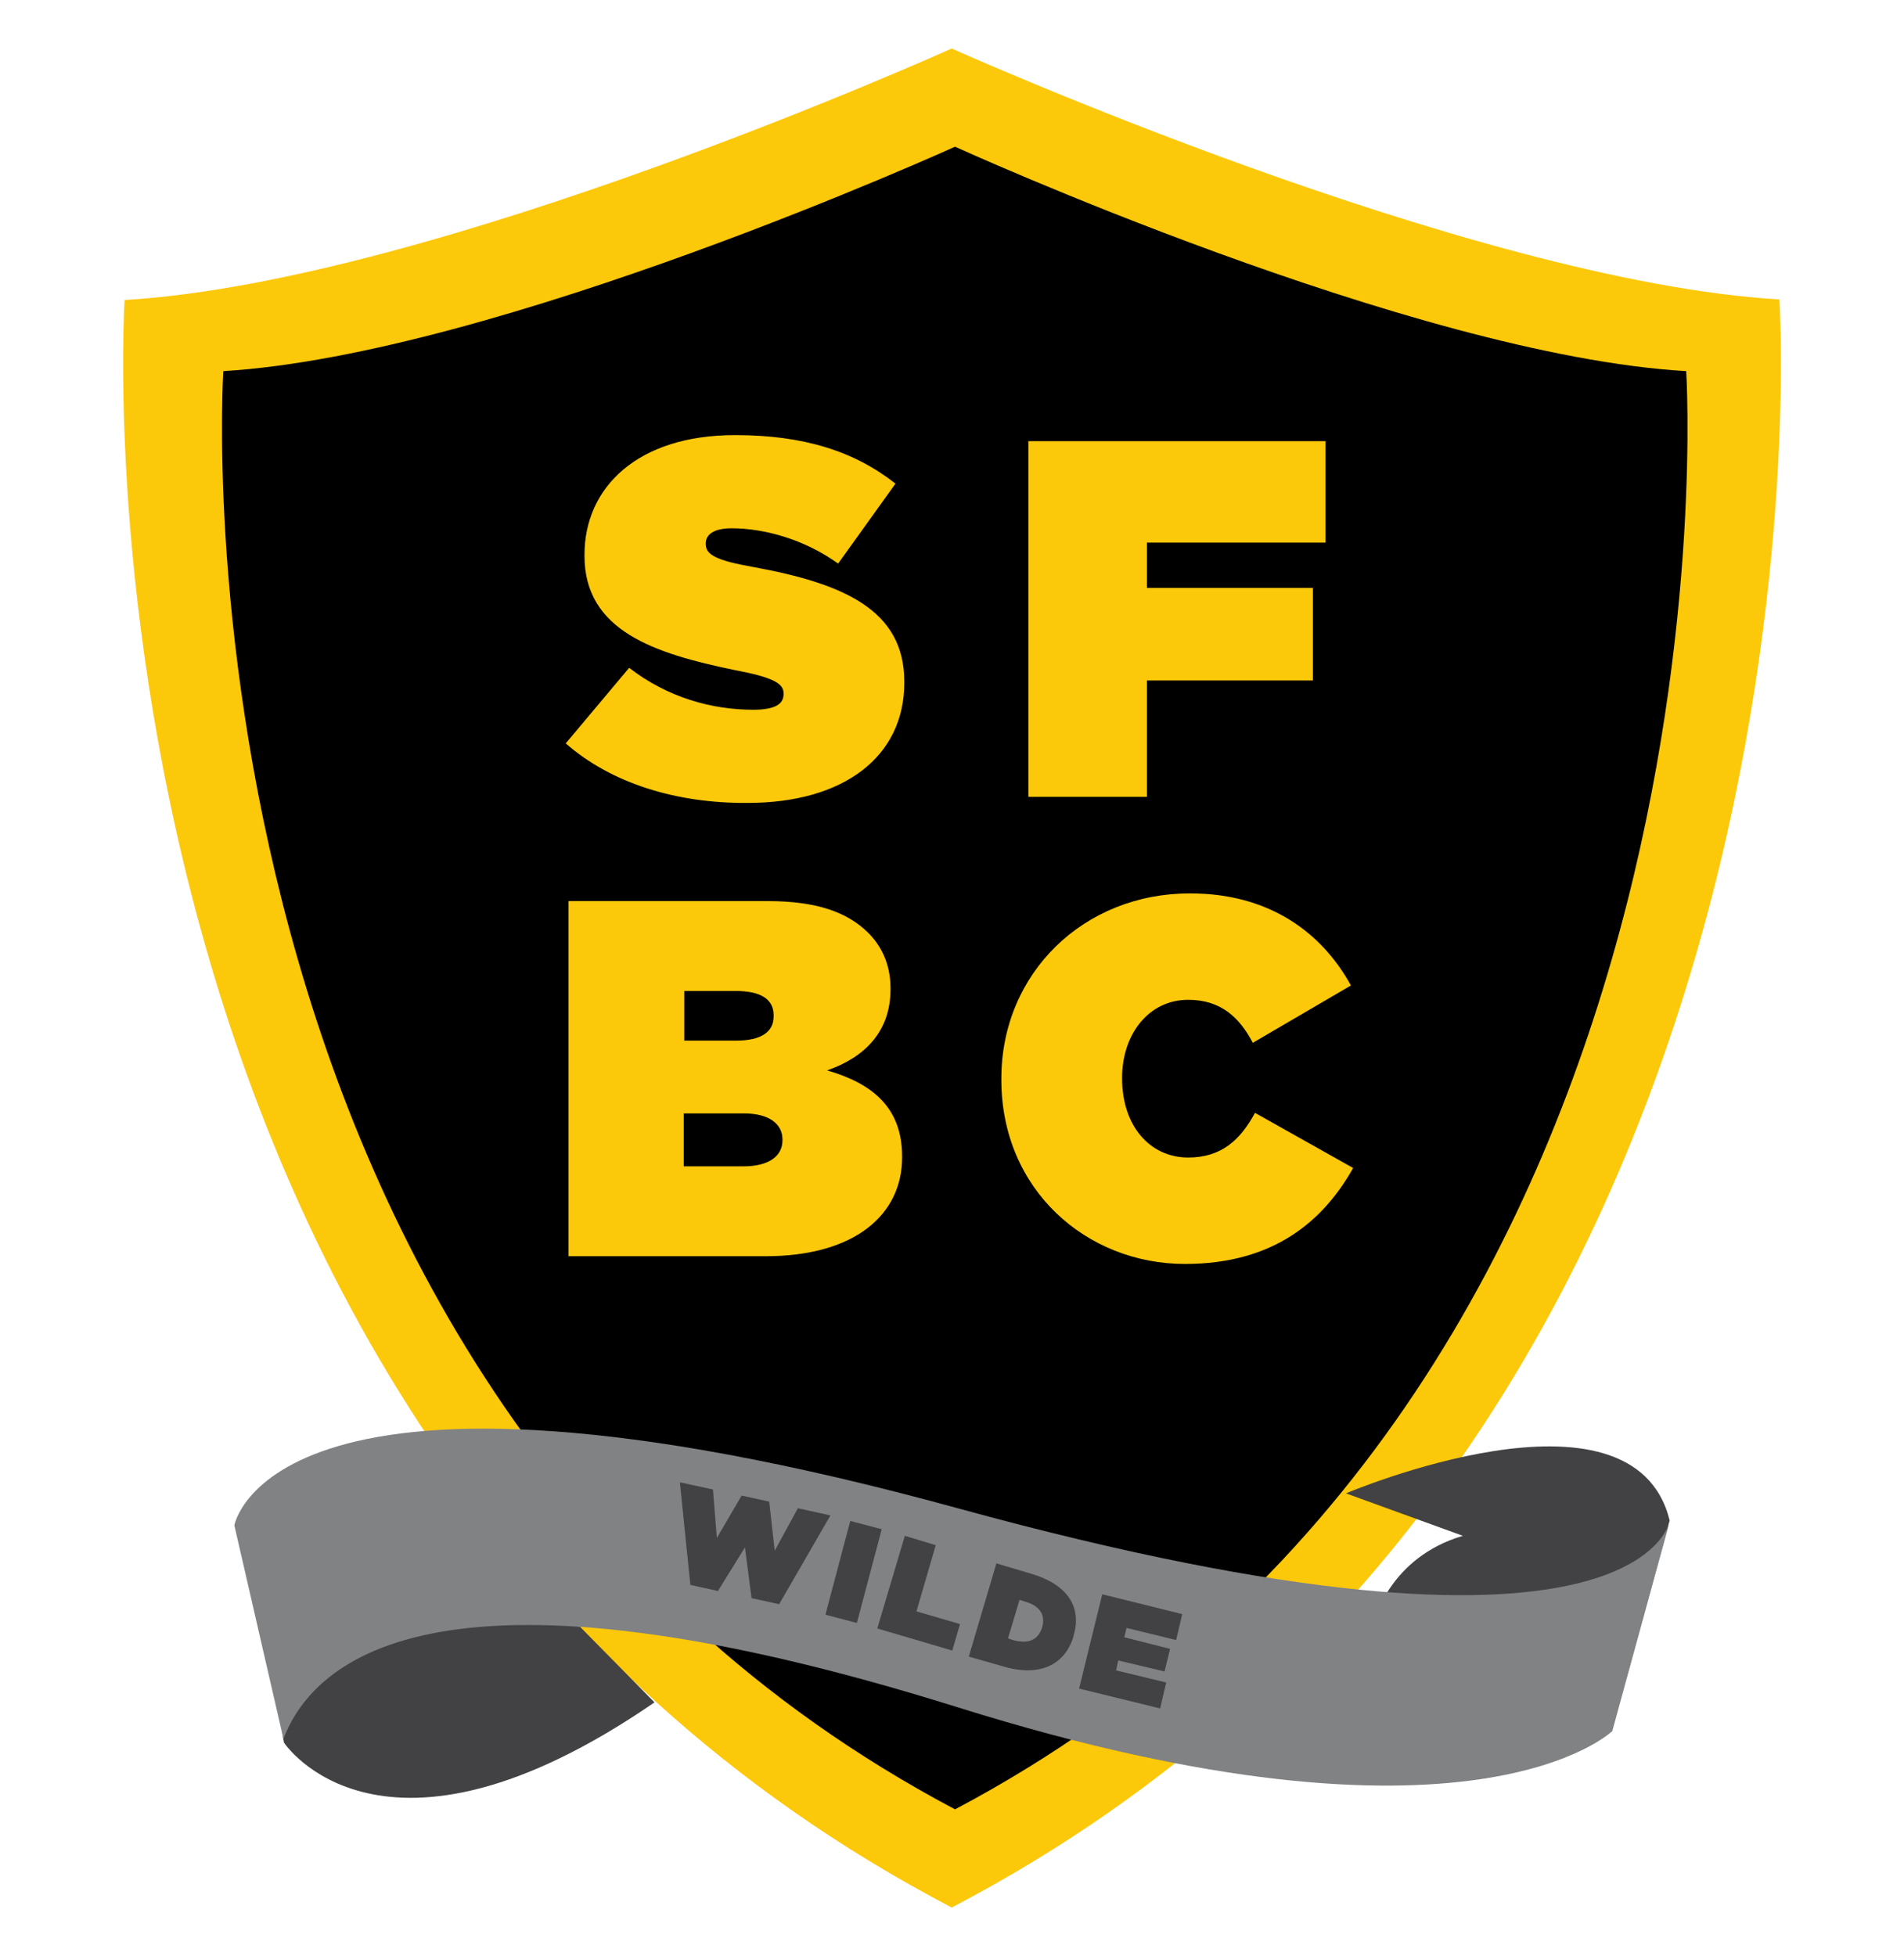
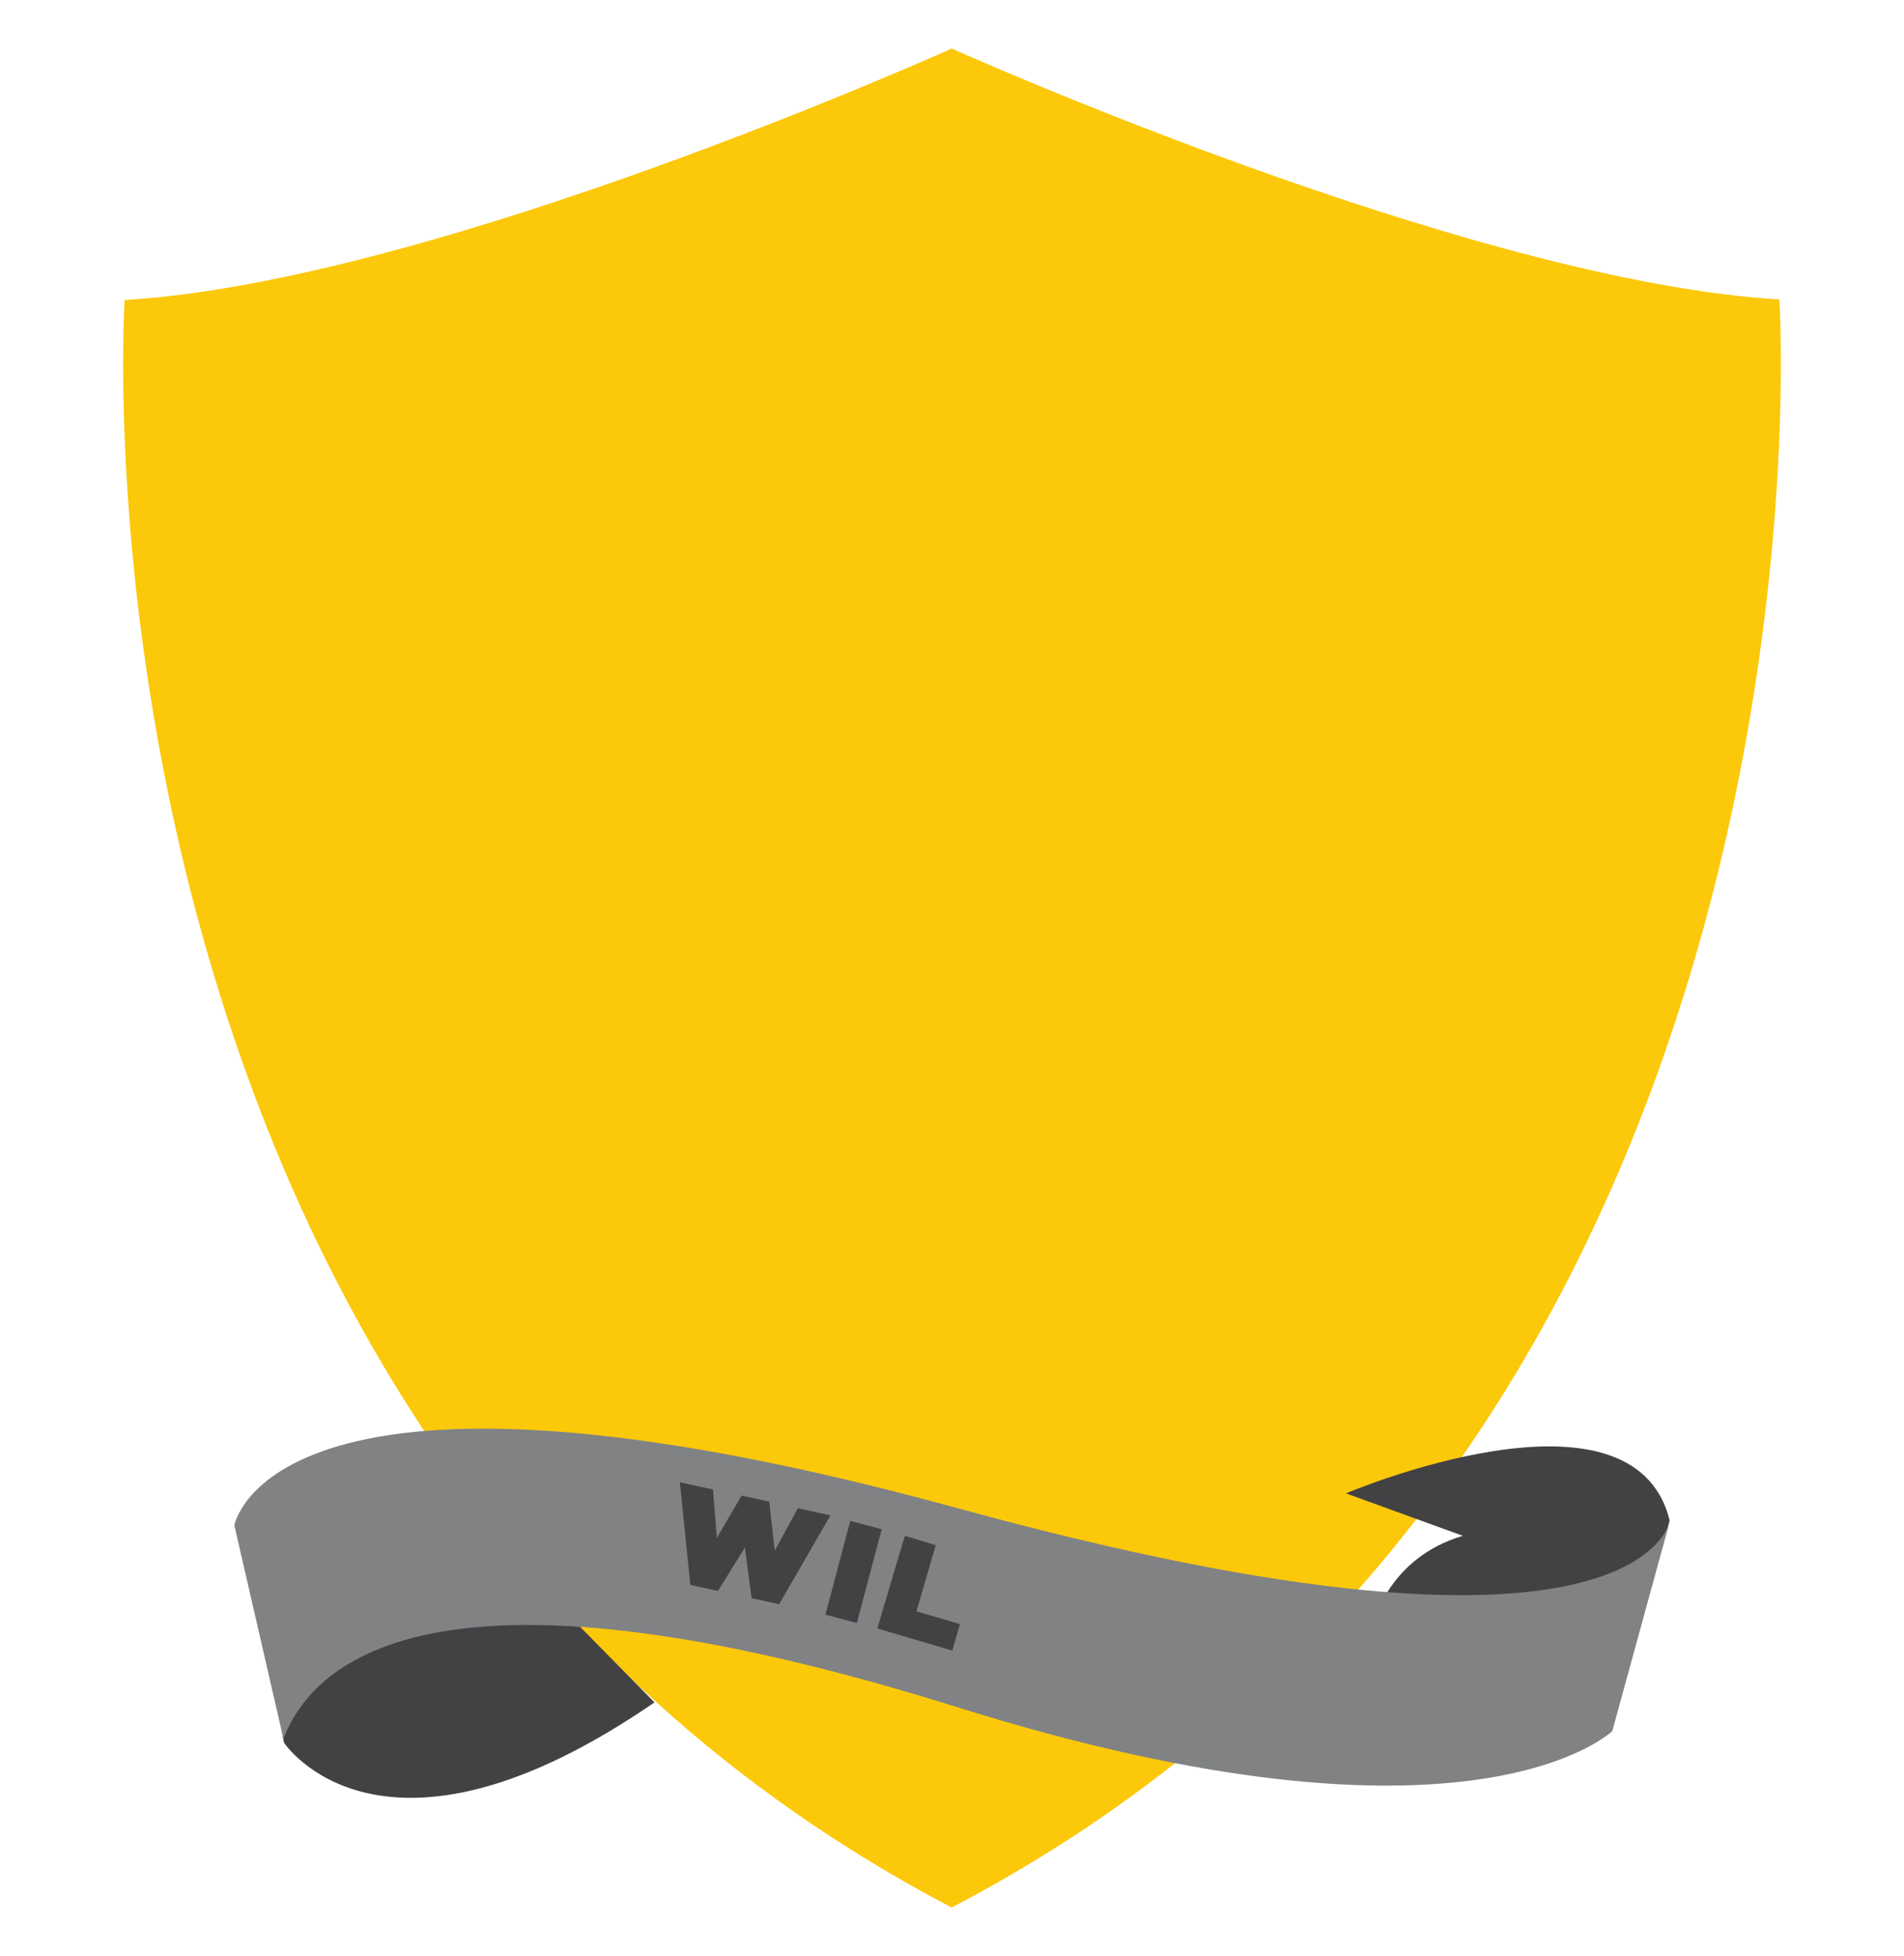
<svg xmlns="http://www.w3.org/2000/svg" version="1.1" id="Capa_1" x="0px" y="0px" viewBox="0 0 345.3 354.7" style="enable-background:new 0 0 345.3 354.7;" xml:space="preserve">
  <style type="text/css">
	.st0{fill:#FCC80A;}
	.st1{fill:#424143;}
	.st2{fill:#808284;}
</style>
  <g>
    <g>
      <path class="st0" d="M172.6,345.9C9.1,260.4,22.6,54.4,22.6,54.4C78.8,51.1,172.6,8.8,172.6,8.8s93.9,42.2,150.1,45.5    C322.7,54.4,336.2,260.4,172.6,345.9z" />
    </g>
    <g>
-       <path d="M173.2,328.1C28.6,251.6,40.5,67.3,40.5,67.3c49.7-3,132.7-40.7,132.7-40.7s82.9,37.8,132.6,40.7    C305.8,67.3,317.7,251.6,173.2,328.1z" />
-     </g>
+       </g>
    <g>
      <g>
        <g>
          <path class="st0" d="M102.6,134.8l11.5-13.7c7,5.4,15,7.6,22.5,7.6c3.9,0,5.5-1,5.5-2.8v-0.2c0-1.8-2-2.9-8.9-4.2      c-14.5-3-27.2-7.1-27.2-20.7v-0.2c0-12.2,9.6-21.7,27.3-21.7c12.4,0,21.6,2.9,29.1,8.8L152,102.2c-6.1-4.4-13.4-6.4-19.3-6.4      c-3.2,0-4.7,1.1-4.7,2.7v0.2c0,1.8,1.7,2.9,8.5,4.1c16.5,3,27.5,7.8,27.5,20.8v0.2c0,13.5-11.1,21.8-28.4,21.8      C122.6,145.7,110.8,142,102.6,134.8z" />
        </g>
      </g>
      <g>
        <g>
-           <path class="st0" d="M103.1,163.4h36.1c8.9,0,14.5,2,18.3,5.8c2.3,2.3,4,5.6,4,10v0.2c0,7.6-4.6,12.3-11.5,14.7      c8.3,2.4,13.6,6.8,13.6,15.6v0.2c0,10.3-8.5,17.9-24.8,17.9h-35.7V163.4z M133.5,188.7c4.6,0,6.8-1.6,6.8-4.4v-0.2      c0-2.9-2.3-4.4-6.9-4.4h-9.3v9H133.5z M134.8,211.5c4.7,0,7.1-1.9,7.1-4.7v-0.2c0-2.7-2.3-4.7-7-4.7h-10.9v9.6H134.8z" />
-         </g>
+           </g>
      </g>
      <g>
        <g>
          <path class="st0" d="M181.6,195.8v-0.2c0-19.2,15-33.6,34.2-33.6c14.2,0,23.8,6.9,29.2,16.7l-17.8,10.4      c-2.4-4.6-5.8-7.8-11.7-7.8c-7.3,0-12,6.4-12,14.1v0.2c0,8.4,4.9,14.3,12,14.3c6.1,0,9.5-3.3,12.1-8.1l17.8,10      c-5.4,9.6-14.4,17.4-30.5,17.4C197.1,229.2,181.6,215.8,181.6,195.8z" />
        </g>
      </g>
      <g>
        <g>
          <path class="st0" d="M186.5,80h53.9v18.4h-32.4v8.2h30.1v16.8h-30.1v21.1h-21.5V80z" />
        </g>
      </g>
    </g>
    <g>
      <g>
        <path class="st1" d="M51.5,316c0,0,17.6,26.8,67.2-7.3L105.2,295C105.2,295,44.6,280.8,51.5,316z" />
      </g>
      <g>
        <path class="st1" d="M244.1,270.8c0,0,52-22.1,58.7,4.9l-7.8,28.4L249.2,294c0,0,2.8-11.6,16.1-15.5L244.1,270.8z" />
      </g>
      <g>
        <path class="st2" d="M42.5,276.6c0,0,6.5-37.3,131.2-3.1c124.6,34.2,129.2,2.1,129.2,2.1l-10.5,38.3c0,0-25.5,24.9-118.7-4.3     c-93.2-29.2-116.6-9.1-122.3,5.7L42.5,276.6z" />
      </g>
      <g>
        <path class="st1" d="M123.3,268.8l6,1.3l0.7,8.8l4.5-7.7l5,1.1l1,8.9l4.2-7.7l5.9,1.3l-9.3,16.1l-5-1.1l-1.2-9.2l-4.9,7.9l-5-1.1     L123.3,268.8z" />
        <path class="st1" d="M154.2,275.8l5.7,1.5l-4.5,17l-5.7-1.5L154.2,275.8z" />
        <path class="st1" d="M164.1,278.5l5.6,1.7l-3.5,12l7.9,2.3l-1.4,4.8l-13.6-4L164.1,278.5z" />
-         <path class="st1" d="M180.7,283.5l6.4,1.9c6.7,2,9.1,6.2,7.6,11.2l0,0.1c-1.5,5-5.9,7.5-12.7,5.5l-6.3-1.8L180.7,283.5z      M183.7,297.4c2.6,0.7,4.5,0.2,5.3-2.3v0c0.7-2.4-0.6-4-3.2-4.7l-0.9-0.3l-2.1,7L183.7,297.4z" />
-         <path class="st1" d="M199.9,289.1l14.5,3.6l-1.1,4.7l-9-2.2l-0.4,1.7l8.3,2.1l-1,4.1l-8.4-2l-0.4,1.8l9.1,2.2l-1.1,4.7l-14.7-3.6     L199.9,289.1z" />
      </g>
    </g>
  </g>
</svg>